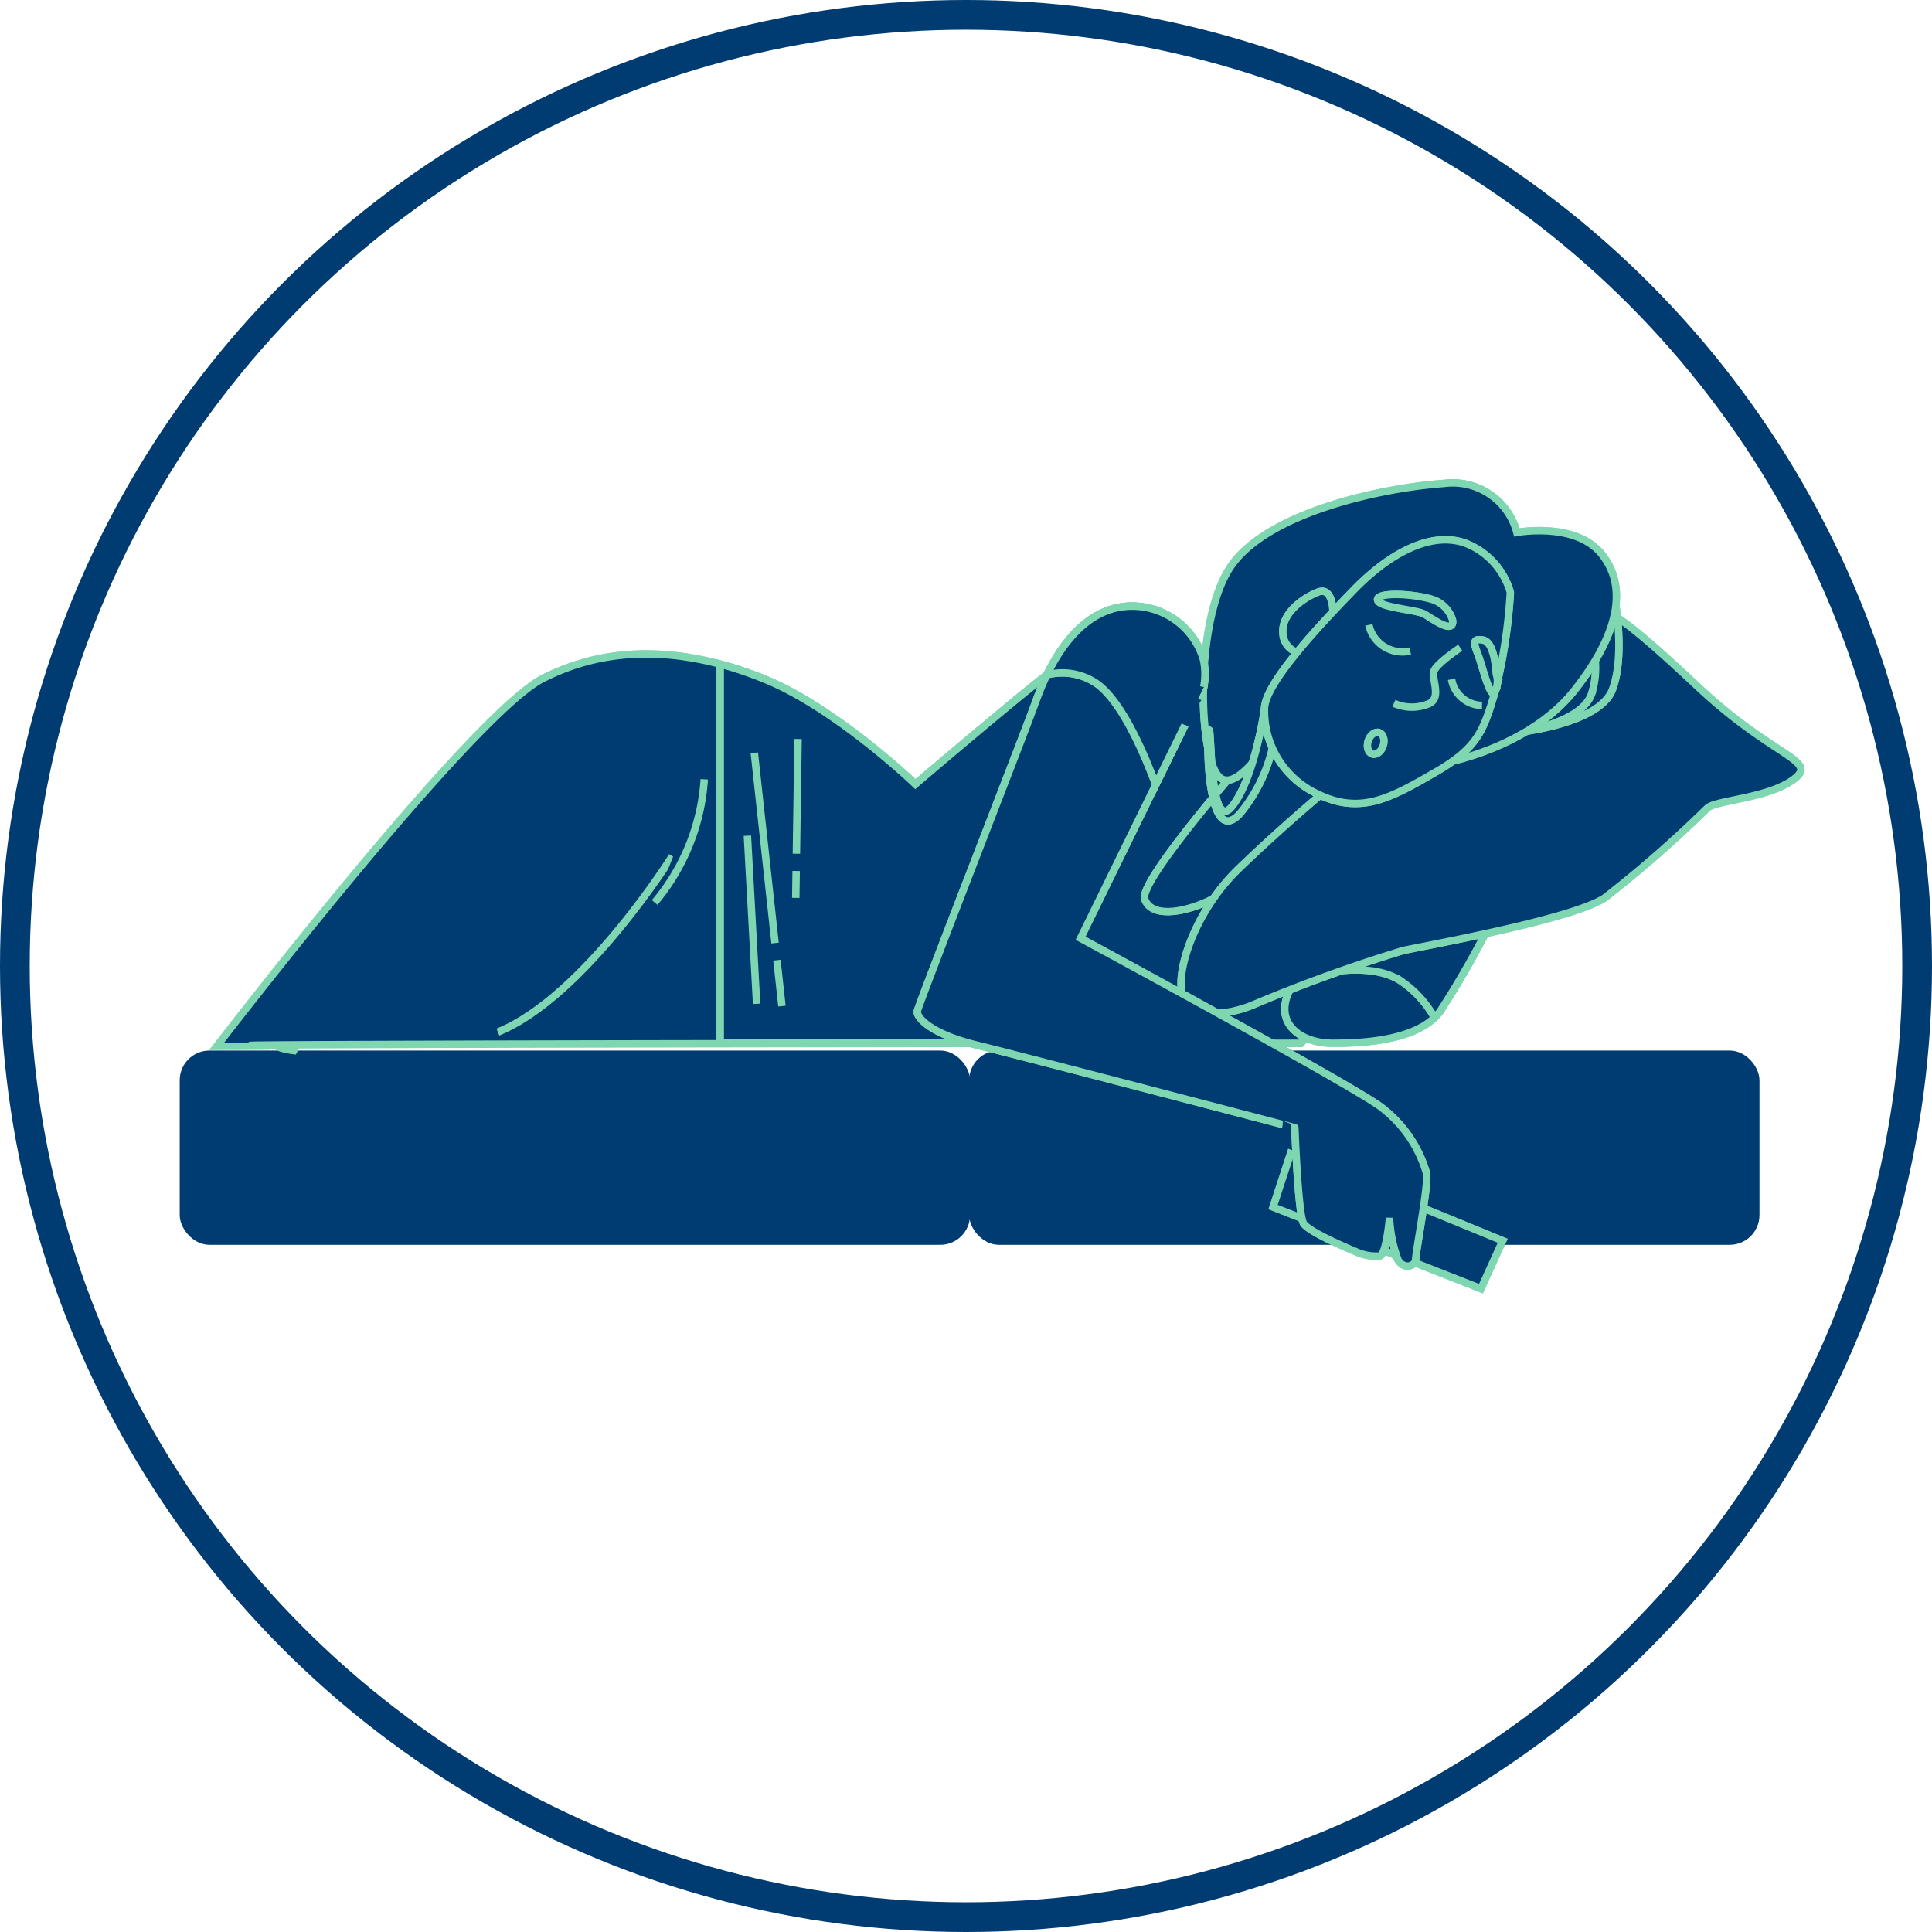
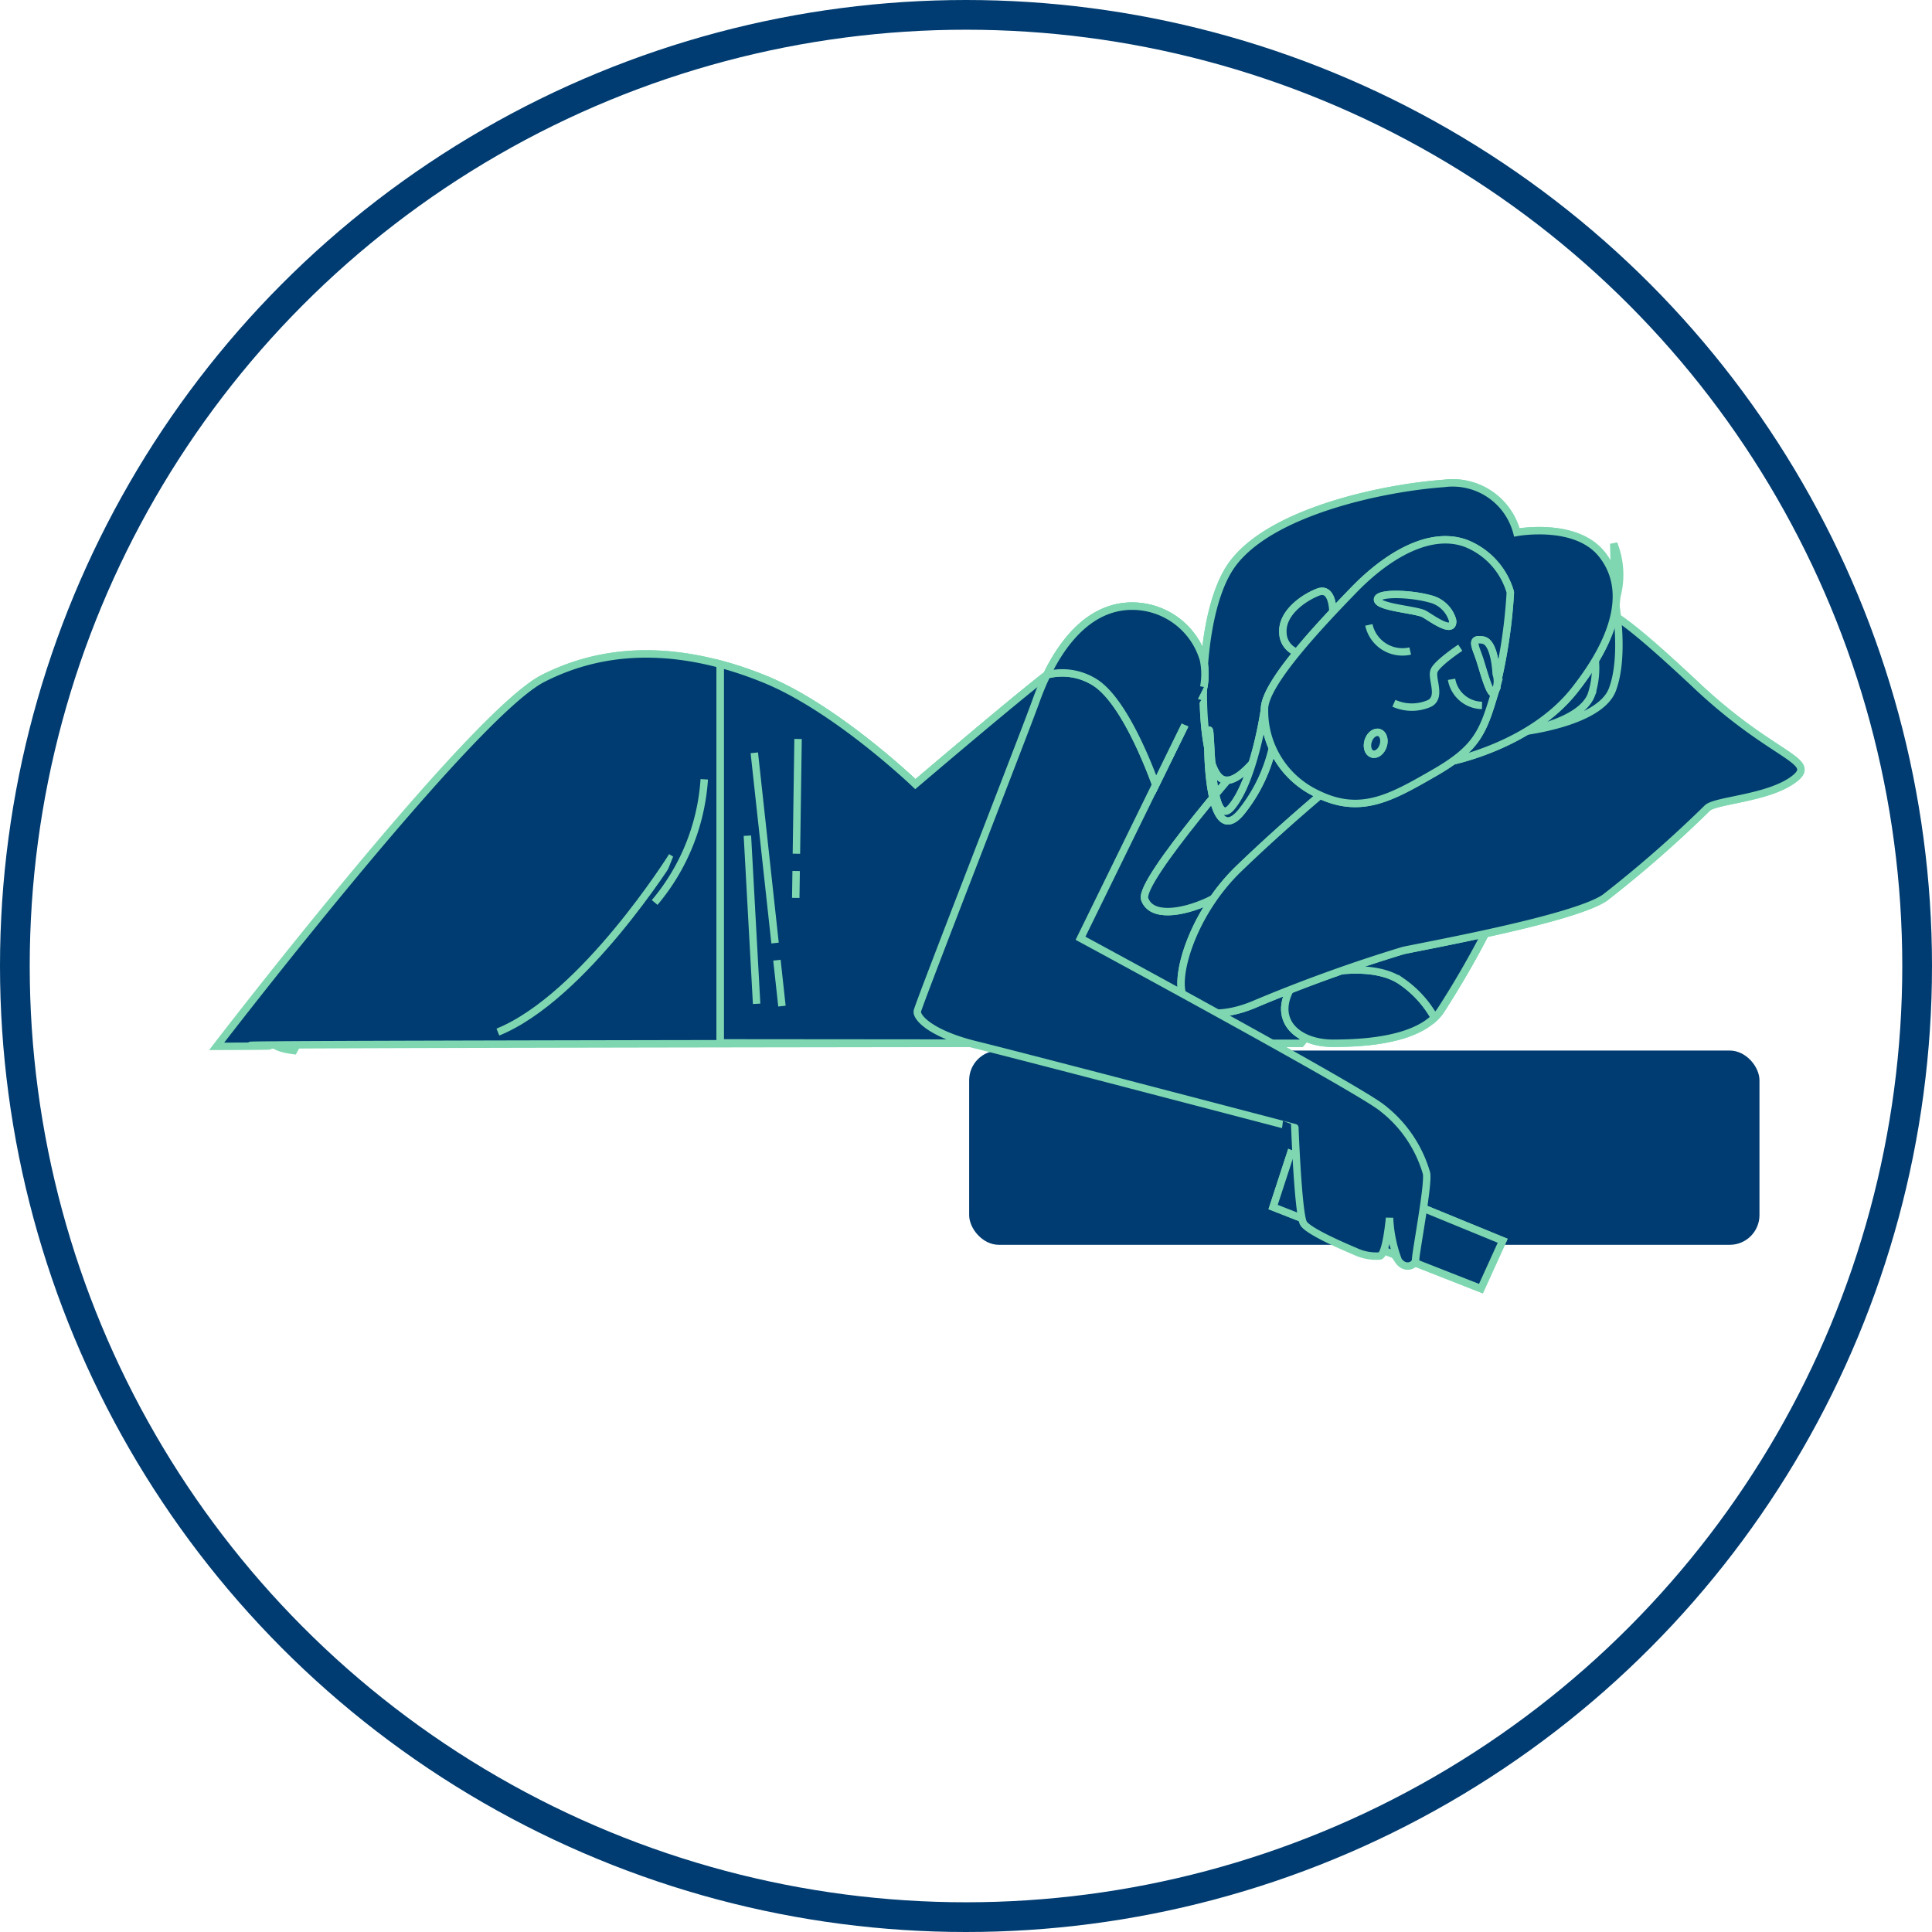
<svg xmlns="http://www.w3.org/2000/svg" id="Group_9065" data-name="Group 9065" width="130" height="130" viewBox="0 0 130 130">
  <g id="Ellipse_93" data-name="Ellipse 93" fill="none" stroke="#003c71" stroke-width="2">
-     <circle cx="65" cy="65" r="65" stroke="none" />
    <circle cx="65" cy="65" r="64" fill="none" />
  </g>
  <g id="Group_10746" data-name="Group 10746" transform="translate(-35 32.367)">
    <g id="Group_10681" data-name="Group 10681" transform="translate(46.978 38.207)">
      <g id="Group_10682" data-name="Group 10682" transform="translate(0 0.001)">
-         <rect id="Rectangle_5034" data-name="Rectangle 5034" width="53.179" height="13.072" rx="2" transform="translate(0.114 0.114)" fill="#003c71" />
        <rect id="Rectangle_5035" data-name="Rectangle 5035" width="53.179" height="13.072" rx="2" transform="translate(53.234 0.114)" fill="#003c71" />
      </g>
    </g>
    <g id="Group_10683" data-name="Group 10683">
      <path id="Path_15123" data-name="Path 15123" d="M120.739,43.947a14.466,14.466,0,0,1-3.445-3.66c-.962-1.8-1.937-2.691-3.767-2.906a12.292,12.292,0,0,0-7.733,2.123c-2.278,1.752-8.844,7.35-8.844,7.35s-5.382-5.167-10.226-7.1-10.011-2.476-14.855,0S55.121,64.781,55.121,64.781h0c-3.894-.5,1.425-2.435.618-2.591,9.258.085,26.456.663,55.85,2.1h11.3s2.691-3.229,5.059-5.813,3.66-6.243,2.153-8.5-9.365-6.028-9.365-6.028" transform="translate(-0.354 -26.459)" fill="#003c71" stroke="#7fd7b2" stroke-width="0.5" />
      <path id="Path_15124" data-name="Path 15124" d="M120.739,43.947a14.466,14.466,0,0,1-3.445-3.66c-.962-1.8-1.937-2.691-3.767-2.906a12.292,12.292,0,0,0-7.733,2.123c-2.278,1.752-8.844,7.35-8.844,7.35s-5.382-5.167-10.226-7.1-10.011-2.476-14.855,0S49.929,64.5,49.929,64.5s4.965-.014,3.137-.044c-2.319-.034-4.4-.1,58.525-.17h11.3s2.691-3.229,5.059-5.813,3.66-6.243,2.153-8.5S120.739,43.947,120.739,43.947Z" transform="translate(-0.354 -26.459)" fill="#003c71" stroke="#7fd7b2" stroke-miterlimit="10" stroke-width="0.5" />
      <path id="Path_15125" data-name="Path 15125" d="M286.449,38.777V64.265c15.686.013,27.771.026,27.771.026h11.3s2.691-3.229,5.059-5.812,3.66-6.243,2.153-8.5-9.365-6.028-9.365-6.028a14.461,14.461,0,0,1-3.445-3.66c-.962-1.8-1.937-2.691-3.767-2.906a12.292,12.292,0,0,0-7.733,2.123c-2.278,1.753-8.844,7.35-8.844,7.35s-5.382-5.167-10.226-7.1a25.626,25.626,0,0,0-2.906-.972" transform="translate(-202.985 -26.459)" fill="#003c71" stroke="#7fd7b2" stroke-width="0.5" />
      <path id="Path_15126" data-name="Path 15126" d="M286.449,38.777V64.265c15.686.013,27.771.026,27.771.026h11.3s2.691-3.229,5.059-5.812,3.66-6.243,2.153-8.5-9.365-6.028-9.365-6.028a14.461,14.461,0,0,1-3.445-3.66c-.962-1.8-1.937-2.691-3.767-2.906a12.292,12.292,0,0,0-7.733,2.123c-2.278,1.753-8.844,7.35-8.844,7.35s-5.382-5.167-10.226-7.1A25.626,25.626,0,0,0,286.449,38.777Z" transform="translate(-202.985 -26.459)" fill="#003c71" stroke="#7fd7b2" stroke-miterlimit="10" stroke-width="0.5" />
      <line id="Line_80" data-name="Line 80" x2="0.337" y2="3.091" transform="translate(87.278 32.241)" fill="none" stroke="#7fd7b2" stroke-miterlimit="10" stroke-width="0.5" />
      <line id="Line_81" data-name="Line 81" x2="1.396" y2="12.8" transform="translate(85.756 18.288)" fill="none" stroke="#7fd7b2" stroke-miterlimit="10" stroke-width="0.5" />
      <line id="Line_82" data-name="Line 82" x2="0.62" y2="11.311" transform="translate(85.291 23.866)" fill="none" stroke="#7fd7b2" stroke-miterlimit="10" stroke-width="0.5" />
      <line id="Line_83" data-name="Line 83" x1="0.026" y2="1.81" transform="translate(88.545 26.24)" fill="none" stroke="#7fd7b2" stroke-miterlimit="10" stroke-width="0.5" />
      <line id="Line_84" data-name="Line 84" x1="0.112" y2="7.72" transform="translate(88.588 17.358)" fill="none" stroke="#7fd7b2" stroke-miterlimit="10" stroke-width="0.5" />
      <path id="Path_15131" data-name="Path 15131" d="M246.832,86.617s-5.92,9.472-11.733,11.841" transform="translate(-166.597 -61.379)" fill="#003c71" stroke="#7fd7b2" stroke-miterlimit="10" stroke-width="0.5" />
      <path id="Path_15133" data-name="Path 15133" d="M274.64,68.885a14.311,14.311,0,0,1-3.337,8.288" transform="translate(-192.252 -48.814)" fill="#003c71" stroke="#7fd7b2" stroke-miterlimit="10" stroke-width="0.5" />
      <path id="Path_15134" data-name="Path 15134" d="M393.287,54.333l-1.538,2.27s-7.761,8.786-7.322,10.031,2.489.952,4.246.147,12.447-7.908,12.447-7.908Z" transform="translate(-272.402 -38.502)" fill="#003c71" stroke="#7fd7b2" stroke-width="0.5" />
      <path id="Path_15135" data-name="Path 15135" d="M393.287,54.333l-1.538,2.27s-7.761,8.786-7.322,10.031,2.489.952,4.246.147,12.447-7.908,12.447-7.908Z" transform="translate(-272.402 -38.502)" fill="#003c71" stroke="#7fd7b2" stroke-miterlimit="10" stroke-width="0.5" />
      <path id="Path_15136" data-name="Path 15136" d="M430.822,101.025a62.589,62.589,0,0,1-3.552,6.243c-1.4,1.937-5.059,2.153-7.212,2.153s-3.875-1.292-3.014-3.337a23.451,23.451,0,0,1,2.368-4.09Z" transform="translate(-295.368 -71.589)" fill="#003c71" stroke="#7fd7b2" stroke-width="0.5" />
      <path id="Path_15137" data-name="Path 15137" d="M430.822,101.025a62.589,62.589,0,0,1-3.552,6.243c-1.4,1.937-5.059,2.153-7.212,2.153s-3.875-1.292-3.014-3.337a23.451,23.451,0,0,1,2.368-4.09Z" transform="translate(-295.368 -71.589)" fill="#003c71" stroke="#7fd7b2" stroke-miterlimit="10" stroke-width="0.5" />
      <path id="Path_15138" data-name="Path 15138" d="M421.71,103.773l.747,1.031s3.689-.971,5.727.485a7.223,7.223,0,0,1,2.174,2.405,3.242,3.242,0,0,0,.379-.427,62.634,62.634,0,0,0,3.552-6.243l-11.41.969s-.547.743-1.169,1.779" transform="translate(-298.834 -71.589)" fill="#003c71" stroke="#7fd7b2" stroke-width="0.5" />
      <path id="Path_15139" data-name="Path 15139" d="M421.71,103.773l.747,1.031s3.689-.971,5.727.485a7.223,7.223,0,0,1,2.174,2.405,3.242,3.242,0,0,0,.379-.427,62.634,62.634,0,0,0,3.552-6.243l-11.41.969S422.333,102.737,421.71,103.773Z" transform="translate(-298.834 -71.589)" fill="#003c71" stroke="#7fd7b2" stroke-miterlimit="10" stroke-width="0.5" />
      <path id="Path_15140" data-name="Path 15140" d="M402.868,40.866s-3.014,2.476-6.135,5.49-4.414,7.427-3.66,8.719,2.8,1.184,4.629.431a102.454,102.454,0,0,1,10.118-3.66c2.045-.43,11.517-2.153,13.563-3.552a79.6,79.6,0,0,0,6.889-6.028c.538-.538,4.09-.646,5.813-1.938s-1.292-1.4-6.458-6.243-6.459-5.6-7.858-5.489-16.9,12.271-16.9,12.271" transform="translate(-278.393 -20.256)" fill="#003c71" stroke="#7fd7b2" stroke-width="0.5" />
      <path id="Path_15141" data-name="Path 15141" d="M402.868,40.866s-3.014,2.476-6.135,5.49-4.414,7.427-3.66,8.719,2.8,1.184,4.629.431a102.454,102.454,0,0,1,10.118-3.66c2.045-.43,11.517-2.153,13.563-3.552a79.6,79.6,0,0,0,6.889-6.028c.538-.538,4.09-.646,5.813-1.938s-1.292-1.4-6.458-6.243-6.459-5.6-7.858-5.489S402.868,40.866,402.868,40.866Z" transform="translate(-278.393 -20.256)" fill="#003c71" stroke="#7fd7b2" stroke-miterlimit="10" stroke-width="0.5" />
-       <path id="Path_15142" data-name="Path 15142" d="M477.6,27.883s.667,3.62-.19,5.906-6.192,2.858-6.192,2.858,4-.572,4.763-2.477a5.666,5.666,0,0,0-.1-3.906Z" transform="translate(-333.915 -19.759)" fill="#003c71" stroke="#7fd7b2" stroke-width="0.5" />
+       <path id="Path_15142" data-name="Path 15142" d="M477.6,27.883a5.666,5.666,0,0,0-.1-3.906Z" transform="translate(-333.915 -19.759)" fill="#003c71" stroke="#7fd7b2" stroke-width="0.5" />
      <path id="Path_15143" data-name="Path 15143" d="M477.6,27.883s.667,3.62-.19,5.906-6.192,2.858-6.192,2.858,4-.572,4.763-2.477a5.666,5.666,0,0,0-.1-3.906Z" transform="translate(-333.915 -19.759)" fill="#003c71" stroke="#7fd7b2" stroke-miterlimit="10" stroke-width="0.5" />
      <path id="Path_15144" data-name="Path 15144" d="M419.11,3.812A4.467,4.467,0,0,0,414.2.517c-4.1.293-11.715,1.9-14.277,5.491s-2.294,13.427-.683,14.378,4.857-5.3,5.3-5.739,11.934-8.566,12.3-8.127S414.5,19.26,414.5,19.26s5.491-1.025,8.493-4.832,3.588-6.956,1.83-9.152-5.711-1.464-5.711-1.464" transform="translate(-282.045 -0.354)" fill="#003c71" stroke="#7fd7b2" stroke-width="0.5" />
      <path id="Path_15145" data-name="Path 15145" d="M419.11,3.812A4.467,4.467,0,0,0,414.2.517c-4.1.293-11.715,1.9-14.277,5.491s-2.294,13.427-.683,14.378,4.857-5.3,5.3-5.739,11.934-8.566,12.3-8.127S414.5,19.26,414.5,19.26s5.491-1.025,8.493-4.832,3.588-6.956,1.83-9.152S419.11,3.812,419.11,3.812Z" transform="translate(-282.045 -0.354)" fill="#003c71" stroke="#7fd7b2" stroke-miterlimit="10" stroke-width="0.5" />
      <path id="Path_15146" data-name="Path 15146" d="M403.673,53.264a10.691,10.691,0,0,1-2.256,6.3c-2.382,3.144-2.477-4.763-2.286-5.335s0,6.954,1.524,5.144,2.213-6.546,2.213-6.546" transform="translate(-282.788 -37.433)" fill="#003c71" stroke="#7fd7b2" stroke-width="0.5" />
      <path id="Path_15147" data-name="Path 15147" d="M403.673,53.264a10.691,10.691,0,0,1-2.256,6.3c-2.382,3.144-2.477-4.763-2.286-5.335s0,6.954,1.524,5.144,2.213-6.546,2.213-6.546" transform="translate(-282.788 -37.433)" fill="#003c71" stroke="#7fd7b2" stroke-miterlimit="10" stroke-width="0.5" />
      <path id="Path_15148" data-name="Path 15148" d="M419.745,27.07s.073-1.977-1.025-1.538S416.3,27,416.377,28.241a1.418,1.418,0,0,0,1.172,1.391Z" transform="translate(-295.053 -18.048)" fill="#003c71" stroke="#7fd7b2" stroke-width="0.5" />
      <path id="Path_15149" data-name="Path 15149" d="M419.745,27.07s.073-1.977-1.025-1.538S416.3,27,416.377,28.241a1.418,1.418,0,0,0,1.172,1.391Z" transform="translate(-295.053 -18.048)" fill="#003c71" stroke="#7fd7b2" stroke-miterlimit="10" stroke-width="0.5" />
      <path id="Path_15150" data-name="Path 15150" d="M428.657,17.1a5.028,5.028,0,0,0-3-3.295c-2.416-.878-5.272.805-7.541,3.148s-6.077,6.37-6,8.054a6.159,6.159,0,0,0,3.515,5.638c2.929,1.464,4.979.293,7.907-1.391s3.295-2.782,4.1-5.491a35.7,35.7,0,0,0,1.025-6.663" transform="translate(-292.031 -9.614)" fill="#003c71" stroke="#7fd7b2" stroke-width="0.5" />
      <path id="Path_15151" data-name="Path 15151" d="M428.657,17.1a5.028,5.028,0,0,0-3-3.295c-2.416-.878-5.272.805-7.541,3.148s-6.077,6.37-6,8.054a6.159,6.159,0,0,0,3.515,5.638c2.929,1.464,4.979.293,7.907-1.391s3.295-2.782,4.1-5.491A35.7,35.7,0,0,0,428.657,17.1Z" transform="translate(-292.031 -9.614)" fill="#003c71" stroke="#7fd7b2" stroke-miterlimit="10" stroke-width="0.5" />
      <path id="Path_15152" data-name="Path 15152" d="M436.969,58.926c-.127.4-.455.648-.734.56s-.4-.483-.275-.881.455-.648.734-.56.4.483.275.881" transform="translate(-308.898 -41.119)" fill="#003c71" stroke="#7fd7b2" stroke-width="0.5" />
      <path id="Path_15153" data-name="Path 15153" d="M436.969,58.926c-.127.4-.455.648-.734.56s-.4-.483-.275-.881.455-.648.734-.56S437.1,58.528,436.969,58.926Z" transform="translate(-308.898 -41.119)" fill="#003c71" stroke="#7fd7b2" stroke-miterlimit="10" stroke-width="0.5" />
      <path id="Path_15154" data-name="Path 15154" d="M446.481,38.5s-1.538,1.025-1.757,1.538.513,1.757-.293,2.2a2.938,2.938,0,0,1-2.416,0" transform="translate(-313.223 -27.284)" fill="#003c71" stroke="#7fd7b2" stroke-miterlimit="10" stroke-width="0.5" />
      <path id="Path_15155" data-name="Path 15155" d="M436.235,33.225a2.312,2.312,0,0,0,2.782,1.757" transform="translate(-309.127 -23.544)" fill="#003c71" stroke="#7fd7b2" stroke-miterlimit="10" stroke-width="0.5" />
      <path id="Path_15156" data-name="Path 15156" d="M455.333,45.79a2.113,2.113,0,0,0,2.05,1.757" transform="translate(-322.661 -32.448)" fill="#003c71" stroke="#7fd7b2" stroke-miterlimit="10" stroke-width="0.5" />
      <path id="Path_15157" data-name="Path 15157" d="M443.293,27.947a2.081,2.081,0,0,0-1.538-1.464c-1.318-.366-3.588-.439-3.515.073s2.636.659,3.149.952,1.977,1.391,1.9.439" transform="translate(-310.547 -18.558)" fill="#003c71" stroke="#7fd7b2" stroke-width="0.5" />
      <path id="Path_15158" data-name="Path 15158" d="M443.293,27.947a2.081,2.081,0,0,0-1.538-1.464c-1.318-.366-3.588-.439-3.515.073s2.636.659,3.149.952S443.366,28.9,443.293,27.947Z" transform="translate(-310.547 -18.558)" fill="#003c71" stroke="#7fd7b2" stroke-miterlimit="10" stroke-width="0.5" />
      <path id="Path_15159" data-name="Path 15159" d="M462.139,38.945s-.073-2.123-.879-2.27-.586.293-.293,1.1.806,3,1.1,2.343a1.555,1.555,0,0,0,.073-1.171" transform="translate(-326.465 -25.969)" fill="#003c71" stroke="#7fd7b2" stroke-width="0.5" />
      <path id="Path_15160" data-name="Path 15160" d="M462.139,38.945s-.073-2.123-.879-2.27-.586.293-.293,1.1.806,3,1.1,2.343A1.555,1.555,0,0,0,462.139,38.945Z" transform="translate(-326.465 -25.969)" fill="#003c71" stroke="#7fd7b2" stroke-miterlimit="10" stroke-width="0.5" />
      <path id="Path_15161" data-name="Path 15161" d="M415.293,155.349l14.277,5.857-1.464,3.221-13.985-5.491Z" transform="translate(-293.457 -110.084)" fill="#003c71" stroke="#7fd7b2" stroke-width="0.5" />
      <path id="Path_15162" data-name="Path 15162" d="M415.293,155.349l14.277,5.857-1.464,3.221-13.985-5.491Z" transform="translate(-293.457 -110.084)" fill="#003c71" stroke="#7fd7b2" stroke-miterlimit="10" stroke-width="0.5" />
-       <path id="Path_15163" data-name="Path 15163" d="M349.955,36.884l-7.029,14.35s18.158,9.811,20.208,11.349a8.541,8.541,0,0,1,3.075,4.466c.147.732-.732,5.345-.732,5.784s-.732.732-1.171.073a9.225,9.225,0,0,1-.586-2.855s-.22,2.49-.659,2.563a3.286,3.286,0,0,1-1.611-.293c-.513-.22-3.149-1.318-3.515-1.9s-.586-6.443-.586-6.443S338.9,59.142,335.9,58.41s-4.027-1.83-3.954-2.27,7.249-18.817,7.981-20.867S342.487,29.2,346,28.9a5,5,0,0,1,5.2,3.588,6.734,6.734,0,0,1-.147,2.709" transform="translate(-235.221 -20.467)" fill="#003c71" stroke="#7fd7b2" stroke-width="0.5" />
      <path id="Path_15164" data-name="Path 15164" d="M349.955,36.884l-7.029,14.35s18.158,9.811,20.208,11.349a8.541,8.541,0,0,1,3.075,4.466c.147.732-.732,5.345-.732,5.784s-.732.732-1.171.073a9.225,9.225,0,0,1-.586-2.855s-.22,2.49-.659,2.563a3.286,3.286,0,0,1-1.611-.293c-.513-.22-3.149-1.318-3.515-1.9s-.586-6.443-.586-6.443S338.9,59.142,335.9,58.41s-4.027-1.83-3.954-2.27,7.249-18.817,7.981-20.867S342.487,29.2,346,28.9a5,5,0,0,1,5.2,3.588,6.734,6.734,0,0,1-.147,2.709" transform="translate(-235.221 -20.467)" fill="#003c71" stroke="#7fd7b2" stroke-miterlimit="10" stroke-width="0.5" />
      <path id="Path_15165" data-name="Path 15165" d="M372.43,34.324a4.679,4.679,0,0,0-.02-1.833,5,5,0,0,0-5.2-3.588c-2.661.222-4.356,2.584-5.34,4.608a4.105,4.105,0,0,1,3.363.59c1.824,1.294,3.41,5.281,3.964,6.8l1.967-4.016" transform="translate(-256.431 -20.467)" fill="#003c71" stroke="#7fd7b2" stroke-width="0.5" />
      <path id="Path_15166" data-name="Path 15166" d="M372.43,34.324a4.679,4.679,0,0,0-.02-1.833,5,5,0,0,0-5.2-3.588c-2.661.222-4.356,2.584-5.34,4.608a4.105,4.105,0,0,1,3.363.59c1.824,1.294,3.41,5.281,3.964,6.8l1.967-4.016" transform="translate(-256.431 -20.467)" fill="#003c71" stroke="#7fd7b2" stroke-miterlimit="10" stroke-width="0.5" />
    </g>
  </g>
</svg>